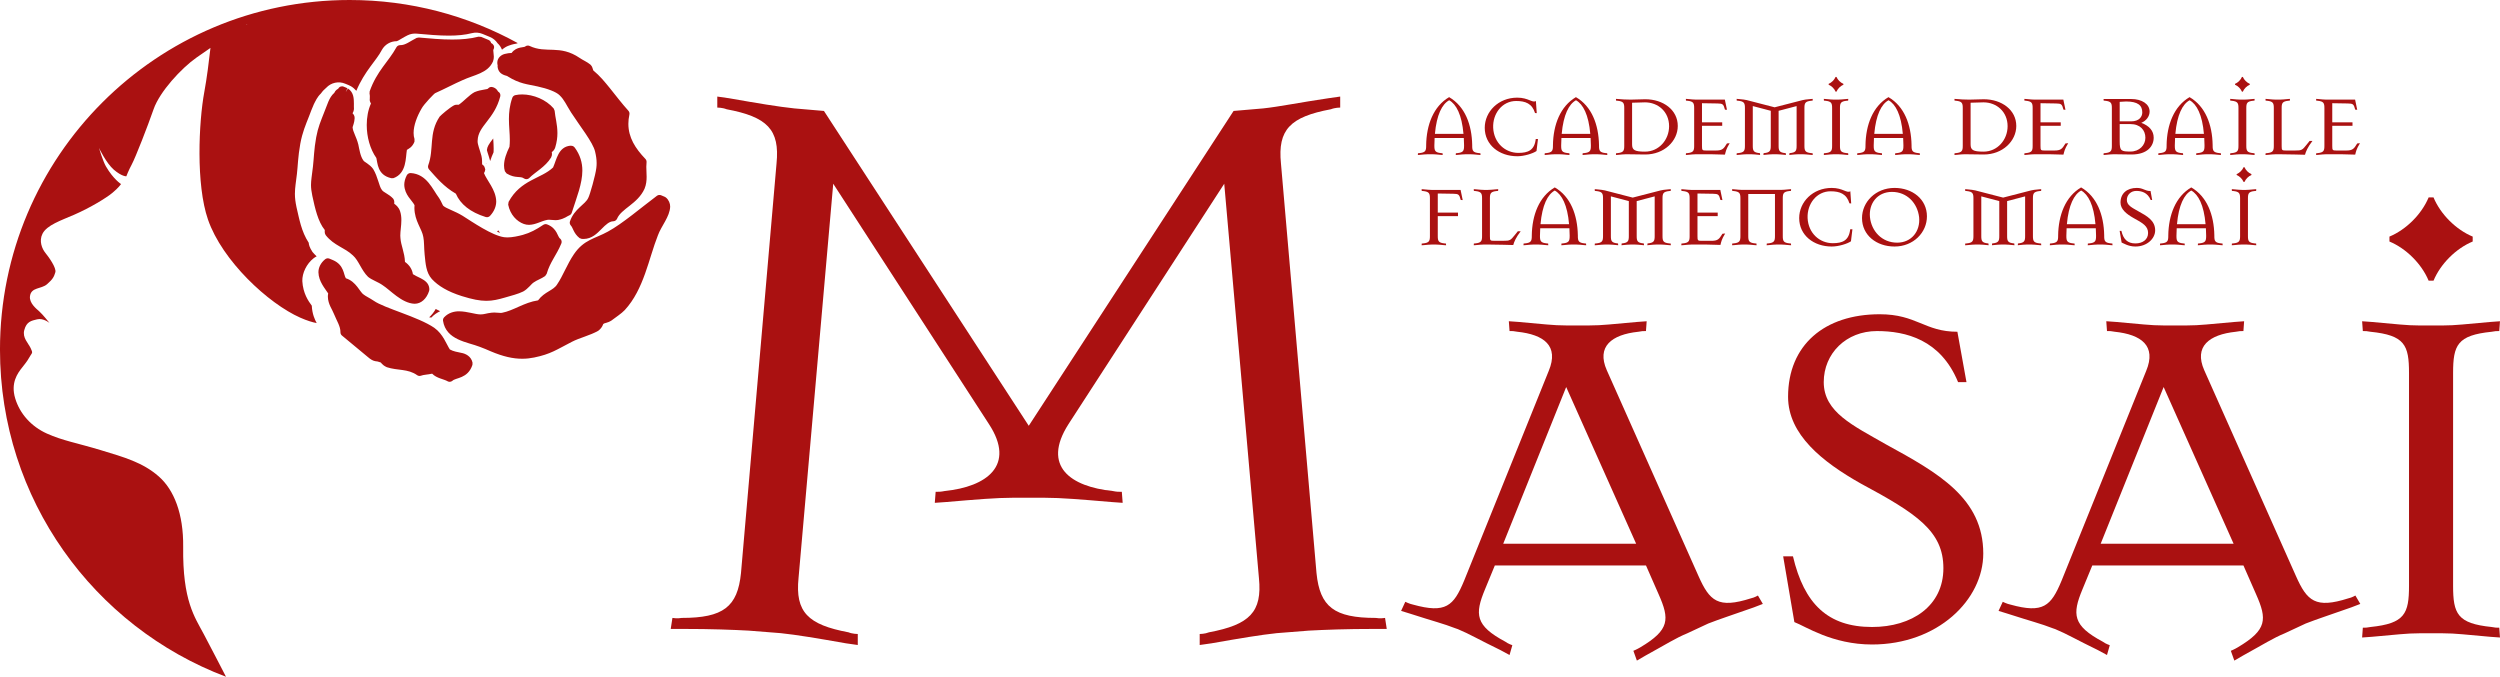
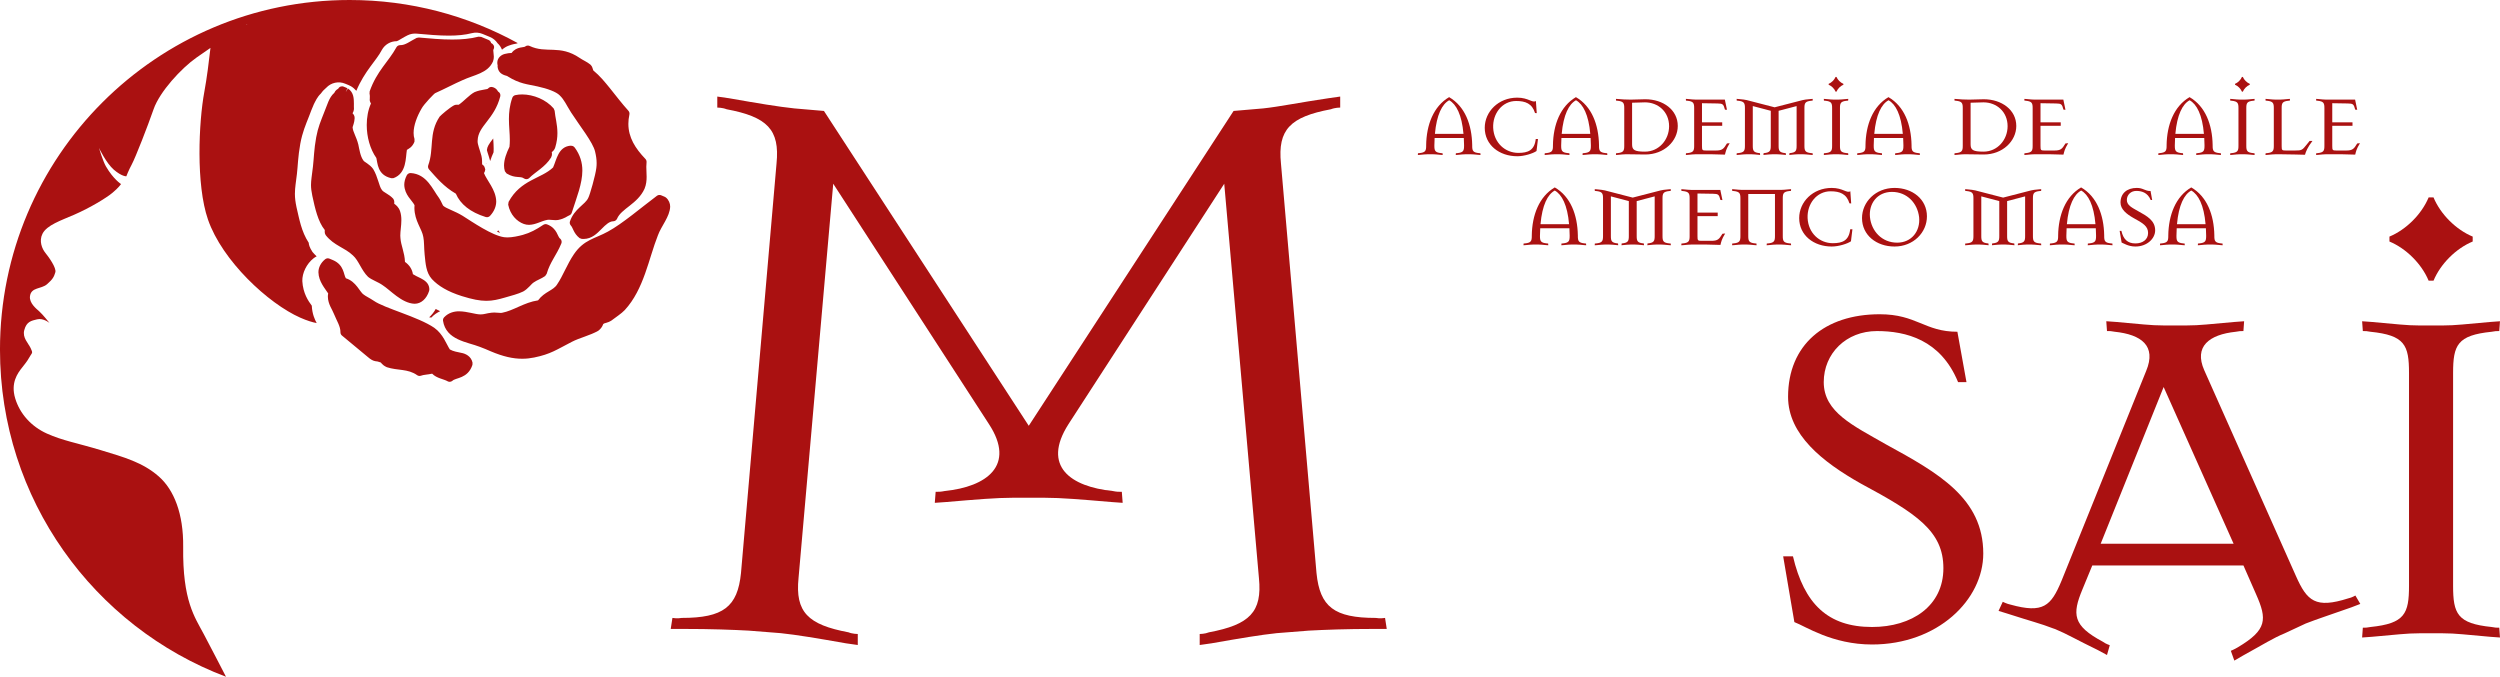
<svg xmlns="http://www.w3.org/2000/svg" version="1.1" id="レイヤー_1" x="0px" y="0px" width="147.685px" height="39.979px" viewBox="0 0 147.685 39.979" enable-background="new 0 0 147.685 39.979" xml:space="preserve">
  <path fill="#AA1111" d="M28.76,9.683l0.004-0.005c-0.036-0.024-0.071-0.042-0.104-0.052C28.694,9.643,28.728,9.662,28.76,9.683z   M25.352,18.747l0.132,0.013c0.005-0.005,0.007-0.011,0.012-0.016c0.148-0.16,0.323-0.271,0.502-0.36  c-0.088-0.043-0.178-0.085-0.261-0.13C25.644,18.435,25.507,18.599,25.352,18.747z M29.365,13.692  c0.064,0.026,0.125,0.049,0.178,0.064c-0.039-0.048-0.077-0.096-0.112-0.149C29.409,13.636,29.388,13.665,29.365,13.692z   M28.764,8.859c0,0.001,0,0.005,0.001,0.014c0.005,0.024,0.018,0.07,0.036,0.131c0.035,0.119,0.1,0.296,0.155,0.509  c0.057-0.18,0.125-0.351,0.201-0.517c0.004-0.067,0.006-0.136,0.006-0.207c0.001-0.182-0.013-0.384-0.027-0.61  C28.862,8.532,28.785,8.664,28.764,8.859z M20.655,0C9.247,0-0.001,9.248-0.001,20.656c0,8.835,5.549,16.371,13.351,19.322  c-0.375-0.72-0.796-1.545-1.309-2.513c-0.541-1.021-1.258-1.966-1.22-5.153c0.023-1.974-0.549-3.378-1.433-4.159  c-0.952-0.84-2.064-1.145-3.433-1.561c-1.37-0.415-2.264-0.563-3.187-0.981c-0.924-0.417-1.597-1.172-1.87-2.077  c-0.273-0.905,0.126-1.469,0.42-1.836s0.348-0.465,0.494-0.716c0.086-0.146,0.137-0.126,0-0.415  c-0.142-0.301-0.498-0.616-0.379-1.064c0.137-0.517,0.422-0.554,0.76-0.639c0.365-0.091,0.73,0.214,0.73,0.214  s-0.386-0.492-0.603-0.684c-0.163-0.146-0.602-0.486-0.549-0.897c0.069-0.54,0.662-0.411,1.004-0.704  c0.361-0.31,0.417-0.458,0.494-0.709c0.076-0.25-0.385-0.898-0.585-1.141c-0.2-0.244-0.391-0.704-0.175-1.133  c0.258-0.514,1.097-0.787,1.874-1.126c0.966-0.421,1.889-0.989,2.254-1.289c0.365-0.3,0.514-0.521,0.514-0.521  s-0.452-0.284-0.892-1.042C6.086,9.537,5.846,8.738,5.846,8.738s0.431,0.901,0.874,1.283c0.478,0.412,0.743,0.394,0.743,0.394  s0.12-0.328,0.33-0.72C8.004,9.301,8.715,7.482,9.074,6.45c0.359-1.032,1.631-2.413,2.534-3.048c0.285-0.201,0.559-0.39,0.825-0.572  c-0.086,0.773-0.214,1.795-0.363,2.599c-0.331,1.79-0.502,5.463,0.216,7.541c0.842,2.438,3.568,4.963,5.449,5.795  c0.412,0.182,0.724,0.274,0.973,0.321c-0.111-0.205-0.265-0.528-0.29-1.029c-0.207-0.277-0.516-0.725-0.559-1.448  c-0.015-0.481,0.258-1.034,0.664-1.35c0.056-0.047,0.119-0.081,0.182-0.114c-0.081-0.079-0.163-0.164-0.246-0.261  c-0.184-0.282-0.216-0.437-0.221-0.542c-0.443-0.676-0.559-1.417-0.723-2.104c-0.059-0.281-0.095-0.532-0.094-0.79  c0.003-0.392,0.06-0.652,0.119-1.174c0.057-0.474,0.057-0.99,0.2-1.787c0.127-0.681,0.308-1.087,0.528-1.649  c0.073-0.187,0.157-0.428,0.275-0.687c0.099-0.186,0.184-0.405,0.415-0.629c0.103-0.147,0.229-0.27,0.315-0.338  c0.28-0.301,0.729-0.408,1.127-0.236c0.054,0.024,0.123,0.051,0.203,0.084l0.13,0.064c0.128,0.075,0.229,0.17,0.316,0.27  c0.502-1.192,1.181-1.778,1.51-2.418c0.177-0.318,0.511-0.514,0.875-0.514l0.005-0.001V2.434c0.012-0.003,0.044-0.016,0.096-0.043  c0.105-0.053,0.277-0.175,0.547-0.308c0.162-0.079,0.345-0.112,0.525-0.096c0.673,0.061,1.319,0.118,1.905,0.118  c0.507,0,0.967-0.043,1.362-0.146c0.212-0.054,0.435-0.038,0.635,0.046c0.146,0.061,0.288,0.12,0.425,0.176  c0.188,0.075,0.351,0.208,0.462,0.376c0.118,0.104,0.199,0.235,0.256,0.374c0.004,0,0.008-0.002,0.012-0.002  c0.126-0.107,0.26-0.188,0.381-0.229c0.241-0.093,0.402-0.112,0.469-0.125c0.023-0.012,0.049-0.018,0.073-0.028  C27.642,0.925,24.257,0,20.655,0z M14.535,1.439c0.007-0.004,0.024-0.016,0.024-0.016l0.059,0.005L14.535,1.439z" />
  <path fill="#AA1111" d="M29.394,3.942c0.061,0.533,0.589,0.512,0.592,0.567c0.715,0.448,1.154,0.46,1.765,0.596  c0.586,0.127,1.108,0.321,1.305,0.521c0.288,0.275,0.386,0.555,0.681,1.018c0.505,0.783,1.3,1.774,1.418,2.314  c0.054,0.223,0.091,0.445,0.091,0.68c0,0.093-0.005,0.188-0.018,0.285c-0.047,0.413-0.378,1.587-0.475,1.762  c-0.171,0.398-0.831,0.641-1.084,1.396c-0.026,0.081-0.007,0.17,0.048,0.235c0.133,0.128,0.162,0.469,0.521,0.749l0.123,0.046  c0.037,0.003,0.074,0.005,0.115,0.005c0.494-0.005,0.801-0.334,1.054-0.585c0.261-0.267,0.474-0.458,0.703-0.46  c0.093-0.004,0.175-0.06,0.216-0.143c0.251-0.611,1.21-0.87,1.626-1.776c0.103-0.248,0.124-0.486,0.124-0.707  c0-0.205-0.018-0.398-0.018-0.596c0.001-0.086,0.004-0.173,0.014-0.265c0.007-0.073-0.018-0.145-0.069-0.197  c-0.598-0.625-1.005-1.266-1.005-2.072c0-0.173,0.019-0.356,0.061-0.551c0.017-0.079-0.005-0.162-0.059-0.221  c-0.375-0.413-0.762-0.922-1.1-1.342c-0.311-0.379-0.568-0.703-0.976-1.043c-0.008-0.022-0.019-0.057-0.029-0.093  c-0.034-0.073-0.018-0.124-0.139-0.248c-0.196-0.164-0.455-0.268-0.632-0.393c-1.186-0.807-1.977-0.24-2.962-0.711  c-0.077-0.035-0.166-0.027-0.237,0.019c-0.052,0.097-0.53-0.014-0.824,0.396c-0.119,0.005-0.258,0.017-0.395,0.056  c-0.185,0.04-0.454,0.211-0.451,0.522c0,0.053,0.007,0.105,0.021,0.158C29.395,3.892,29.394,3.918,29.394,3.942z M22.233,9.333  c0.077,0.289,0.051,1.01,0.884,1.194l0.127-0.003c0.787-0.287,0.71-1.212,0.793-1.67c0.081-0.059,0.313-0.141,0.447-0.48  l0.002-0.161c-0.037-0.108-0.053-0.229-0.053-0.36C24.431,7.408,24.643,6.858,24.9,6.42c0.127-0.253,0.789-0.938,0.817-0.922  c0.534-0.238,1.155-0.566,1.591-0.755c0.712-0.331,1.502-0.407,1.816-1.114c0.038-0.104,0.048-0.198,0.048-0.28  c-0.002-0.169-0.035-0.295-0.032-0.364c0-0.041,0.005-0.05,0.012-0.062c0.067-0.108,0.043-0.248-0.057-0.328  c-0.034-0.026-0.063-0.044-0.086-0.057C28.993,2.46,28.939,2.392,28.86,2.36c-0.145-0.059-0.29-0.12-0.436-0.181l-0.159-0.012  c-0.48,0.124-1.002,0.17-1.549,0.169c-0.634,0.001-1.301-0.06-1.974-0.12L24.611,2.24c-0.399,0.202-0.667,0.437-0.971,0.427  l-0.005,0.001c-0.09,0-0.174,0.048-0.218,0.128c-0.463,0.848-1.153,1.39-1.579,2.6L21.83,5.531c0.014,0.061,0.018,0.116,0.018,0.166  s-0.004,0.1-0.004,0.159c-0.016,0.058,0.011,0.164,0.07,0.258c-0.174,0.392-0.249,0.831-0.249,1.269  C21.665,8.096,21.864,8.811,22.233,9.333z M28.846,5.215c-0.025,0.086-0.405,0.055-0.813,0.228c-0.322,0.172-0.61,0.522-0.935,0.746  c-0.024,0-0.059-0.002-0.098-0.002c-0.044,0.001-0.093-0.004-0.182,0.037c-0.277,0.15-0.734,0.545-0.846,0.665  c-0.664,0.993-0.318,1.904-0.675,2.876c-0.028,0.085-0.009,0.18,0.051,0.247c0.433,0.482,0.864,1.014,1.581,1.43  c0.266,0.62,0.851,1.095,1.762,1.378c0.024,0.007,0.049,0.011,0.074,0.011c0.069,0,0.137-0.029,0.186-0.082  c0.25-0.27,0.364-0.569,0.363-0.855c-0.021-0.697-0.556-1.228-0.724-1.669c0.025-0.033,0.06-0.093,0.076-0.223  c-0.065-0.271-0.13-0.216-0.169-0.283c-0.006-0.006-0.012-0.011-0.018-0.017c-0.006-0.105,0.013-0.283-0.038-0.493  c-0.1-0.376-0.232-0.672-0.227-0.867c0-0.01,0.001-0.022,0.002-0.04c0.024-0.874,0.985-1.24,1.338-2.613  c0.026-0.113-0.028-0.228-0.128-0.28c-0.008-0.013-0.027-0.047-0.068-0.1c-0.054-0.072-0.16-0.145-0.277-0.167  C28.996,5.123,28.906,5.15,28.846,5.215z M33.777,12.564c0.301-0.939,0.621-1.713,0.625-2.483c0.003-0.467-0.13-0.93-0.452-1.367  c-0.039-0.051-0.096-0.088-0.159-0.099c-0.041-0.007-0.078-0.008-0.105-0.008c-0.711,0.077-0.802,0.818-1.013,1.285  c-0.712,0.678-1.916,0.717-2.628,2.034l-0.024,0.166c0.119,0.595,0.51,0.988,0.92,1.137c0.104,0.038,0.209,0.054,0.311,0.054  c0.418-0.012,0.705-0.224,1.082-0.295c0.025-0.005,0.055-0.008,0.092-0.008c0.104-0.001,0.245,0.026,0.4,0.027  c0.046,0,0.093-0.002,0.143-0.012c0.409-0.083,0.515-0.217,0.669-0.277C33.705,12.69,33.756,12.635,33.777,12.564z M19.183,13.679  c0.007,0.05-0.013,0.1,0.065,0.221c0.493,0.619,1.107,0.716,1.603,1.191c0.341,0.303,0.495,0.875,0.891,1.263  c0.216,0.182,0.597,0.304,0.86,0.492c0.455,0.292,1.13,1.066,1.878,1.098c0.006,0,0.012,0,0.018,0c0.372,0,0.703-0.286,0.854-0.762  l0.012-0.102h0.001c-0.014-0.372-0.307-0.533-0.514-0.644c-0.179-0.088-0.358-0.17-0.459-0.24c-0.043-0.288-0.211-0.544-0.468-0.724  c-0.023-0.562-0.238-0.969-0.268-1.402c-0.007-0.052-0.009-0.1-0.009-0.149c-0.001-0.269,0.063-0.582,0.063-0.918  c0-0.171-0.016-0.351-0.077-0.529c-0.088-0.256-0.252-0.369-0.345-0.439c0.001-0.022,0.003-0.049,0.004-0.077  c-0.007-0.046,0.015-0.097-0.063-0.22c-0.265-0.289-0.585-0.37-0.674-0.526c-0.168-0.216-0.226-0.756-0.509-1.226  c-0.203-0.289-0.551-0.431-0.575-0.502c-0.184-0.24-0.243-0.667-0.304-0.949c-0.114-0.457-0.32-0.744-0.336-1.005h-0.001  c0-0.001,0-0.007-0.001-0.016c0.01-0.061,0.11-0.267,0.12-0.528c0-0.008,0-0.019-0.001-0.034c0.001-0.11-0.062-0.203-0.122-0.261  c0.033-0.05,0.07-0.127,0.083-0.252V6.434c-0.003-0.053-0.004-0.091-0.004-0.132c0-0.054,0.001-0.116,0.001-0.185  c-0.005-0.265,0.007-0.656-0.353-0.89l-0.127,0.214L20.52,5.21c-0.074-0.032-0.147-0.059-0.212-0.089  c-0.123-0.054-0.265-0.003-0.325,0.116c-0.013,0.008-0.046,0.027-0.099,0.066c-0.051,0.04-0.104,0.106-0.137,0.184  c-0.318,0.273-0.417,0.732-0.579,1.105c-0.231,0.593-0.374,0.907-0.489,1.517c-0.132,0.729-0.131,1.203-0.192,1.733  c-0.064,0.543-0.113,0.801-0.115,1.087c0,0.192,0.026,0.381,0.079,0.642c0.159,0.739,0.335,1.526,0.735,2.016  C19.185,13.612,19.184,13.645,19.183,13.679z M27.254,20.846c-0.24-0.053-0.467-0.083-0.68-0.203  c-0.208-0.316-0.392-0.903-0.922-1.28c-0.953-0.651-2.933-1.149-3.573-1.596c-0.254-0.17-0.475-0.268-0.6-0.369  c-0.214-0.128-0.436-0.772-1.047-0.959c-0.14-0.21-0.097-0.784-0.757-1.071c-0.069-0.031-0.146-0.061-0.216-0.09  c-0.087-0.035-0.184-0.02-0.256,0.041c-0.266,0.216-0.396,0.503-0.392,0.771c0.013,0.531,0.383,0.948,0.576,1.244  c-0.013,0.065-0.019,0.129-0.019,0.19c0.008,0.45,0.271,0.774,0.354,1.008c0.172,0.421,0.395,0.752,0.389,1.09v0.009  c0,0.073,0.031,0.142,0.087,0.189c0.479,0.411,1.064,0.868,1.529,1.268c0.173,0.154,0.319,0.229,0.449,0.249  c0.121,0.02,0.14,0.009,0.275,0.063c0.091,0.007,0.074,0.146,0.405,0.294c0.644,0.209,1.237,0.079,1.787,0.47  c0.065,0.046,0.149,0.057,0.225,0.03c0.161-0.062,0.397-0.061,0.66-0.12c0.273,0.282,0.688,0.314,0.925,0.455  c0.035,0.018,0.073,0.026,0.11,0.026c0.055,0,0.109-0.018,0.154-0.053c0.188-0.203,0.923-0.119,1.192-0.949l0.004-0.134  C27.832,21.043,27.494,20.886,27.254,20.846z M29.775,9.776c0,0.116,0.016,0.231,0.051,0.341l0.103,0.132  c0.547,0.324,0.789,0.118,1.041,0.301c0.039,0.022,0.082,0.034,0.125,0.034c0.064,0,0.128-0.025,0.176-0.073  c0.334-0.341,0.949-0.652,1.283-1.205c0.041-0.076,0.056-0.151,0.054-0.211c0-0.043-0.006-0.081-0.013-0.112  c0.008-0.005,0.016-0.01,0.025-0.017c0.067-0.046,0.148-0.143,0.181-0.261c0.094-0.312,0.129-0.59,0.128-0.845  c-0.001-0.521-0.132-0.925-0.164-1.317l-0.06-0.14c-0.452-0.523-1.189-0.821-1.859-0.825c-0.138,0-0.272,0.013-0.403,0.042  C30.359,5.638,30.29,5.7,30.262,5.782c-0.158,0.454-0.198,0.868-0.198,1.248c0,0.442,0.053,0.842,0.053,1.242  c0,0.132-0.006,0.264-0.02,0.399C29.914,9.051,29.777,9.417,29.775,9.776z M39.341,11.67l-0.067-0.042  c-0.074-0.031-0.147-0.061-0.219-0.092c-0.081-0.034-0.175-0.023-0.247,0.03c-0.935,0.7-2.033,1.646-2.893,2.113  c-0.772,0.43-1.412,0.461-2.012,1.339c-0.409,0.603-0.648,1.279-0.985,1.772c-0.221,0.378-0.74,0.424-1.133,0.953  c-0.835,0.125-1.434,0.604-2.137,0.737c-0.019,0.003-0.046,0.004-0.077,0.005c-0.085,0-0.213-0.021-0.378-0.023  c-0.054,0-0.108,0.003-0.165,0.011c-0.298,0.035-0.441,0.103-0.631,0.1c-0.015,0-0.019,0-0.019,0c-0.296,0-0.768-0.177-1.254-0.183  c-0.299-0.002-0.632,0.084-0.886,0.353c-0.051,0.054-0.077,0.127-0.068,0.201c0.174,1.154,1.451,1.259,2.174,1.545  c0.238,0.085,0.391,0.156,0.645,0.264c0.741,0.315,1.328,0.44,1.854,0.439h0.017c0.245,0,0.473-0.028,0.695-0.073  c0.982-0.201,1.316-0.459,2.228-0.927c0.459-0.238,1.067-0.373,1.556-0.65c0.279-0.209,0.288-0.44,0.311-0.407  c0.064-0.065,0.229-0.046,0.469-0.199c0.25-0.192,0.59-0.409,0.788-0.619c1.138-1.235,1.412-3.039,1.959-4.417  c0.203-0.558,0.699-1.096,0.724-1.688C39.594,12.023,39.509,11.812,39.341,11.67z M25.008,14.004  c0.054,0.265,0.037,0.626,0.077,1.034c0.057,0.549,0.083,1.06,0.427,1.446c0.375,0.405,0.935,0.744,1.771,1.008  c0.622,0.194,1.056,0.279,1.45,0.279c0.379,0,0.705-0.08,1.092-0.192c0.366-0.106,0.795-0.216,1.082-0.359  c0.298-0.164,0.479-0.451,0.626-0.539c0.189-0.135,0.45-0.216,0.671-0.374l0.09-0.131c0.204-0.708,0.572-1.082,0.867-1.794  c0.04-0.096,0.014-0.207-0.062-0.278c-0.17-0.095-0.162-0.617-0.786-0.851c-0.073-0.024-0.155-0.013-0.22,0.03  c-0.415,0.278-0.764,0.469-1.208,0.593c-0.254,0.069-0.623,0.151-0.914,0.15c-0.07,0-0.136-0.004-0.193-0.013  c-0.717-0.104-1.853-0.888-2.447-1.263c-0.467-0.286-0.976-0.436-1.131-0.582c-0.052-0.027-0.109-0.232-0.259-0.464  c-0.397-0.528-0.723-1.418-1.678-1.481c-0.098-0.004-0.189,0.049-0.234,0.135c-0.101,0.196-0.148,0.386-0.148,0.564  c0.021,0.596,0.458,0.907,0.607,1.197c-0.005,0.059-0.008,0.115-0.008,0.169C24.492,13.07,24.929,13.512,25.008,14.004z" />
  <path fill="#AA1111" d="M74.621,6.404c0.95-0.1,2.15-0.35,3.85-0.6l0.7-0.1v0.65c0,0-0.3,0-0.55,0.1c-2.4,0.45-3.15,1.2-2.95,3.2  l2.1,24.199c0.2,2,1.05,2.65,3.5,2.65c0.25,0.05,0.55,0,0.55,0l0.1,0.65h-0.7c-1.75,0-2.95,0.05-3.9,0.1l-1.9,0.15  c-0.95,0.1-2.15,0.3-3.85,0.6l-0.7,0.1v-0.65c0,0,0.3,0,0.55-0.1c2.4-0.45,3.15-1.2,2.95-3.2l-2.05-23.299l-9.2,14.2  c-1.6,2.5,0.15,3.7,2.6,3.95c0.25,0.05,0.35,0.05,0.55,0.05l0.05,0.65l-0.7-0.05c-1.75-0.15-2.95-0.25-3.899-0.25h-1.9  c-0.95,0-2.149,0.1-3.899,0.25l-0.7,0.05l0.05-0.65c0.2,0,0.3,0,0.55-0.05c2.45-0.25,4.2-1.5,2.6-3.95l-9.2-14.2l-2.05,23.299  c-0.2,2,0.55,2.75,2.95,3.2c0.25,0.1,0.55,0.1,0.55,0.1v0.65l-0.7-0.1c-1.7-0.3-2.899-0.5-3.85-0.6l-1.9-0.15  c-0.95-0.05-2.15-0.1-3.9-0.1h-0.7l0.101-0.65c0,0,0.3,0.05,0.55,0c2.45,0,3.3-0.65,3.5-2.65l2.1-24.199c0.2-2-0.55-2.75-2.95-3.2  c-0.25-0.1-0.55-0.1-0.55-0.1v-0.65l0.7,0.1c1.7,0.3,2.9,0.5,3.85,0.6l1.75,0.15l12.1,18.599l12.1-18.599L74.621,6.404z" />
-   <path fill="#AA1111" d="M96.696,19.02l0.579-0.042l-0.041,0.579c-0.166,0-0.248,0-0.455,0.042c-1.57,0.165-2.479,0.868-1.859,2.273  l5.414,12.151c0.661,1.488,1.157,1.942,3.1,1.323c0.207-0.042,0.414-0.166,0.414-0.166l0.29,0.496l-0.538,0.207  c-1.405,0.496-1.942,0.662-2.687,0.951l-1.24,0.579c-0.703,0.29-1.199,0.62-2.48,1.323l-0.496,0.289l-0.207-0.579  c0,0,0.207-0.083,0.413-0.207c1.736-1.033,1.736-1.653,1.075-3.141l-0.744-1.695h-8.928l-0.579,1.405  c-0.62,1.488-0.579,2.149,1.199,3.1c0.165,0.124,0.413,0.207,0.413,0.207l-0.165,0.579l-0.537-0.29  c-1.281-0.62-1.819-0.95-2.521-1.24l-0.124-0.042c-0.744-0.289-1.281-0.413-2.687-0.868l-0.537-0.166l0.248-0.537  c0,0,0.248,0.124,0.454,0.165c1.943,0.538,2.397,0.083,3.018-1.405l5.001-12.399c0.62-1.488-0.289-2.149-1.86-2.314  c-0.207-0.042-0.29-0.042-0.455-0.042l-0.042-0.579l0.579,0.042c1.447,0.124,2.025,0.207,2.811,0.207h1.364  C94.671,19.226,95.25,19.144,96.696,19.02z M92.521,22.863l-3.72,9.258h7.853L92.521,22.863z" />
  <path fill="#AA1111" d="M110.588,38.073c-2.356,0-3.926-1.075-4.587-1.323l-0.662-3.885h0.579c0.661,2.811,2.066,4.174,4.67,4.174  c2.356,0,4.216-1.24,4.216-3.472c0-2.19-1.571-3.224-4.877-5.001c-2.273-1.281-4.298-2.893-4.298-5.125  c0-3.059,2.149-4.877,5.414-4.877c2.19,0,2.646,1.034,4.588,1.034l0.537,2.976h-0.496c-1.033-2.521-3.1-3.017-4.794-3.017  c-1.819,0-3.142,1.323-3.142,3.017c0,1.777,1.736,2.563,3.679,3.678c3.1,1.695,5.745,3.183,5.745,6.448  C117.16,35.428,114.474,38.073,110.588,38.073z" />
  <path fill="#AA1111" d="M131.99,19.02l0.579-0.042l-0.041,0.579c-0.166,0-0.248,0-0.455,0.042c-1.57,0.165-2.479,0.868-1.859,2.273  l5.414,12.151c0.661,1.488,1.157,1.942,3.1,1.323c0.207-0.042,0.414-0.166,0.414-0.166l0.29,0.496l-0.538,0.207  c-1.405,0.496-1.942,0.662-2.687,0.951l-1.24,0.579c-0.703,0.29-1.199,0.62-2.48,1.323l-0.496,0.289l-0.207-0.579  c0,0,0.207-0.083,0.413-0.207c1.736-1.033,1.736-1.653,1.075-3.141l-0.744-1.695H123.6l-0.579,1.405  c-0.62,1.488-0.579,2.149,1.199,3.1c0.165,0.124,0.413,0.207,0.413,0.207l-0.165,0.579l-0.537-0.29  c-1.281-0.62-1.819-0.95-2.521-1.24l-0.124-0.042c-0.744-0.289-1.281-0.413-2.687-0.868l-0.537-0.166l0.248-0.537  c0,0,0.248,0.124,0.454,0.165c1.943,0.538,2.397,0.083,3.018-1.405l5.001-12.399c0.62-1.488-0.289-2.149-1.86-2.314  c-0.207-0.042-0.29-0.042-0.455-0.042l-0.042-0.579l0.579,0.042c1.447,0.124,2.025,0.207,2.811,0.207h1.364  C129.965,19.226,130.543,19.144,131.99,19.02z M127.815,22.863l-3.72,9.258h7.853L127.815,22.863z" />
  <path fill="#AA1111" d="M147.105,37.618c-1.446-0.124-2.025-0.207-2.811-0.207h-1.364c-0.785,0-1.364,0.083-2.811,0.207  l-0.579,0.042l0.042-0.579c0.166,0,0.248,0,0.455-0.042c2.025-0.207,2.273-0.785,2.273-2.438V22.037  c0-1.653-0.248-2.232-2.273-2.438c-0.207-0.042-0.289-0.042-0.455-0.042l-0.042-0.579l0.579,0.042  c1.447,0.124,2.025,0.207,2.811,0.207h1.364c0.785,0,1.364-0.083,2.811-0.207l0.579-0.042l-0.042,0.579  c-0.166,0-0.248,0-0.455,0.042c-2.025,0.207-2.273,0.785-2.273,2.438v12.564c0,1.653,0.248,2.232,2.273,2.438  c0.207,0.042,0.289,0.042,0.455,0.042l0.042,0.579L147.105,37.618z M143.758,16.581h-0.289c-0.414-0.992-1.323-1.901-2.315-2.314  v-0.29c0.992-0.414,1.901-1.323,2.315-2.314h0.289c0.413,0.992,1.322,1.901,2.314,2.314v0.29  C145.08,14.68,144.171,15.589,143.758,16.581z" />
  <g>
    <path fill="#AA1111" d="M87.362,9.149c-0.256-0.022-0.359-0.037-0.499-0.037h-0.264c-0.139,0-0.242,0.015-0.499,0.037l-0.103,0.007   l0.007-0.103c0.029,0,0.044,0,0.081-0.007c0.359-0.037,0.403-0.139,0.403-0.433V8.569c0-0.146-0.007-0.286-0.015-0.418h-1.724   c-0.007,0.14-0.015,0.279-0.015,0.433v0.029c0,0.294,0.044,0.396,0.403,0.433c0.037,0.007,0.051,0.007,0.081,0.007l0.008,0.103   l-0.103-0.007c-0.256-0.022-0.359-0.037-0.499-0.037h-0.264c-0.139,0-0.242,0.015-0.499,0.037l-0.103,0.007l0.007-0.103   c0.029,0,0.044,0,0.081-0.007c0.359-0.037,0.403-0.139,0.403-0.433V8.584c0.015-1.21,0.433-2.303,1.356-2.846   c0.939,0.543,1.343,1.628,1.364,2.831v0.044c0,0.294,0.044,0.396,0.403,0.433c0.037,0.007,0.052,0.007,0.081,0.007l0.007,0.103   L87.362,9.149z M85.609,5.922c-0.418,0.228-0.74,0.851-0.843,1.987h1.687C86.357,6.78,86.027,6.156,85.609,5.922z" />
    <path fill="#AA1111" d="M90.768,8.922c-0.212,0.146-0.726,0.308-1.137,0.308c-1.063,0-1.921-0.667-1.921-1.68   c0-0.953,0.807-1.782,1.921-1.782c0.667,0,0.888,0.33,1.1,0.198l0.051,0.719L90.68,6.677c-0.169-0.557-0.564-0.711-1.115-0.711   c-0.822,0-1.394,0.741-1.357,1.584c0.044,0.895,0.711,1.482,1.489,1.482c0.572,0,0.953-0.154,1.026-0.822h0.132L90.768,8.922z" />
    <path fill="#AA1111" d="M94.853,9.149c-0.257-0.022-0.359-0.037-0.499-0.037H94.09c-0.14,0-0.242,0.015-0.499,0.037l-0.103,0.007   l0.007-0.103c0.029,0,0.044,0,0.081-0.007c0.359-0.037,0.403-0.139,0.403-0.433V8.569c0-0.146-0.007-0.286-0.015-0.418h-1.724   c-0.007,0.14-0.015,0.279-0.015,0.433v0.029c0,0.294,0.044,0.396,0.403,0.433c0.037,0.007,0.052,0.007,0.081,0.007l0.007,0.103   l-0.103-0.007c-0.256-0.022-0.359-0.037-0.499-0.037h-0.264c-0.139,0-0.242,0.015-0.499,0.037l-0.103,0.007l0.007-0.103   c0.029,0,0.044,0,0.081-0.007c0.359-0.037,0.403-0.139,0.403-0.433V8.584c0.015-1.21,0.433-2.303,1.357-2.846   c0.938,0.543,1.342,1.628,1.364,2.831v0.044c0,0.294,0.044,0.396,0.403,0.433c0.037,0.007,0.051,0.007,0.081,0.007l0.007,0.103   L94.853,9.149z M93.1,5.922c-0.418,0.228-0.741,0.851-0.844,1.987h1.688C93.848,6.78,93.518,6.156,93.1,5.922z" />
    <path fill="#AA1111" d="M97.191,9.127l-1.129-0.015c-0.14,0-0.242,0.015-0.499,0.037L95.46,9.156l0.007-0.103   c0.029,0,0.044,0,0.081-0.007c0.359-0.037,0.403-0.139,0.403-0.433V6.384c0-0.293-0.044-0.396-0.403-0.433   c-0.037-0.007-0.051-0.007-0.081-0.007L95.46,5.841l0.103,0.007c0.257,0.022,0.477,0.037,0.771,0.037c0,0,0.63-0.022,0.858-0.022   c1.063,0,1.921,0.631,1.921,1.577C99.113,8.335,98.306,9.127,97.191,9.127z M97.177,6.046c-0.118,0-0.646,0.015-0.763,0.022v2.457   c0,0.33,0.132,0.433,0.763,0.433c0.829,0,1.423-0.704,1.423-1.503C98.6,6.604,97.954,6.046,97.177,6.046z" />
    <path fill="#AA1111" d="M101.9,9.134c0,0-0.513-0.015-0.836-0.022h-0.873c-0.139,0-0.242,0.015-0.499,0.037L99.59,9.156   l0.007-0.103c0.029,0,0.044,0,0.081-0.007c0.359-0.037,0.403-0.139,0.403-0.433V6.384c0-0.293-0.044-0.396-0.403-0.433   c-0.037-0.007-0.051-0.007-0.081-0.007L99.59,5.841l0.103,0.007c0.257,0.022,0.359,0.037,0.499,0.037h1.702l0.125,0.601   L101.9,6.479c-0.088-0.338-0.132-0.359-0.44-0.367l-0.917-0.015v1.13h1.195v0.205h-1.195v1.181c0,0.264,0.015,0.279,0.249,0.279   h0.565c0.381,0,0.462-0.088,0.66-0.418l0.162-0.015C101.958,8.826,101.952,8.937,101.9,9.134z" />
    <path fill="#AA1111" d="M106.985,9.149c-0.257-0.022-0.359-0.037-0.499-0.037h-0.242c-0.139,0-0.242,0.015-0.499,0.037   l-0.044,0.007l0.007-0.103l0.022-0.007c0.359-0.037,0.403-0.139,0.403-0.433V6.267l-1.063,0.279v2.068   c0,0.294,0.044,0.396,0.403,0.433c0.015,0.007,0.022,0.007,0.022,0.007l0.007,0.103l-0.044-0.007   c-0.256-0.022-0.359-0.037-0.499-0.037h-0.242c-0.139,0-0.242,0.015-0.499,0.037l-0.044,0.007l0.008-0.103l0.021-0.007   c0.359-0.037,0.404-0.139,0.404-0.433V6.545l-1.063-0.279v2.347c0,0.294,0.044,0.396,0.403,0.433   c0.015,0.007,0.022,0.007,0.022,0.007l0.007,0.103l-0.044-0.007c-0.257-0.022-0.359-0.037-0.499-0.037h-0.242   c-0.14,0-0.242,0.015-0.499,0.037l-0.103,0.007l0.007-0.103c0.029,0,0.044,0,0.081-0.007c0.359-0.037,0.403-0.139,0.403-0.433   V6.384c0-0.293-0.044-0.396-0.403-0.433c-0.037-0.007-0.051-0.007-0.081-0.007l-0.007-0.103l0.103,0.007   c0.257,0.022,0.411,0.044,0.499,0.066l1.643,0.425l1.65-0.425c0.073-0.022,0.242-0.044,0.499-0.066l0.103-0.007l-0.007,0.103   c-0.029,0-0.044,0-0.081,0.007c-0.359,0.037-0.403,0.14-0.403,0.433v2.229c0,0.294,0.044,0.396,0.403,0.433   c0.036,0.007,0.051,0.007,0.081,0.007l0.007,0.103L106.985,9.149z M103.97,9.046v0.007V9.046z M104.183,9.054V9.046V9.054z    M105.496,9.046v0.007V9.046z M105.708,9.054V9.046V9.054z" />
    <path fill="#AA1111" d="M109.082,9.149c-0.257-0.022-0.359-0.037-0.499-0.037h-0.242c-0.139,0-0.242,0.015-0.499,0.037   l-0.103,0.007l0.007-0.103c0.029,0,0.044,0,0.081-0.007c0.359-0.037,0.403-0.139,0.403-0.433V6.384   c0-0.293-0.044-0.396-0.403-0.433c-0.037-0.007-0.052-0.007-0.081-0.007l-0.007-0.103l0.103,0.007   c0.256,0.022,0.359,0.037,0.499,0.037h0.242c0.14,0,0.242-0.015,0.499-0.037l0.103-0.007l-0.007,0.103   c-0.029,0-0.044,0-0.081,0.007c-0.359,0.037-0.403,0.14-0.403,0.433v2.229c0,0.294,0.044,0.396,0.403,0.433   c0.037,0.007,0.051,0.007,0.081,0.007l0.007,0.103L109.082,9.149z M108.487,5.416h-0.051c-0.073-0.176-0.234-0.338-0.411-0.411   V4.954c0.176-0.073,0.337-0.235,0.411-0.411h0.051c0.074,0.176,0.235,0.337,0.411,0.411v0.051   C108.722,5.078,108.561,5.24,108.487,5.416z" />
    <path fill="#AA1111" d="M113.316,9.149c-0.256-0.022-0.359-0.037-0.499-0.037h-0.264c-0.139,0-0.242,0.015-0.499,0.037   l-0.103,0.007l0.007-0.103c0.029,0,0.044,0,0.081-0.007c0.359-0.037,0.403-0.139,0.403-0.433V8.569   c0-0.146-0.007-0.286-0.015-0.418h-1.724c-0.007,0.14-0.015,0.279-0.015,0.433v0.029c0,0.294,0.044,0.396,0.403,0.433   c0.037,0.007,0.051,0.007,0.081,0.007l0.007,0.103l-0.103-0.007c-0.257-0.022-0.359-0.037-0.499-0.037h-0.264   c-0.14,0-0.242,0.015-0.499,0.037l-0.103,0.007l0.007-0.103c0.029,0,0.044,0,0.081-0.007c0.359-0.037,0.403-0.139,0.403-0.433   V8.584c0.015-1.21,0.433-2.303,1.357-2.846c0.939,0.543,1.342,1.628,1.364,2.831v0.044c0,0.294,0.044,0.396,0.403,0.433   c0.037,0.007,0.051,0.007,0.081,0.007l0.008,0.103L113.316,9.149z M111.563,5.922c-0.418,0.228-0.741,0.851-0.843,1.987h1.687   C112.312,6.78,111.982,6.156,111.563,5.922z" />
    <path fill="#AA1111" d="M117.188,9.127l-1.129-0.015c-0.14,0-0.242,0.015-0.499,0.037l-0.103,0.007l0.007-0.103   c0.029,0,0.044,0,0.081-0.007c0.359-0.037,0.403-0.139,0.403-0.433V6.384c0-0.293-0.044-0.396-0.403-0.433   c-0.037-0.007-0.051-0.007-0.081-0.007l-0.007-0.103l0.103,0.007c0.257,0.022,0.477,0.037,0.771,0.037c0,0,0.63-0.022,0.858-0.022   c1.063,0,1.921,0.631,1.921,1.577C119.11,8.335,118.303,9.127,117.188,9.127z M117.174,6.046c-0.118,0-0.646,0.015-0.763,0.022   v2.457c0,0.33,0.132,0.433,0.763,0.433c0.829,0,1.423-0.704,1.423-1.503C118.597,6.604,117.951,6.046,117.174,6.046z" />
    <path fill="#AA1111" d="M121.897,9.134c0,0-0.513-0.015-0.836-0.022h-0.873c-0.139,0-0.242,0.015-0.499,0.037l-0.103,0.007   l0.007-0.103c0.029,0,0.044,0,0.081-0.007c0.359-0.037,0.403-0.139,0.403-0.433V6.384c0-0.293-0.044-0.396-0.403-0.433   c-0.037-0.007-0.051-0.007-0.081-0.007l-0.007-0.103l0.103,0.007c0.257,0.022,0.359,0.037,0.499,0.037h1.702l0.125,0.601   l-0.117-0.007c-0.088-0.338-0.132-0.359-0.44-0.367l-0.917-0.015v1.13h1.195v0.205h-1.195v1.181c0,0.264,0.015,0.279,0.249,0.279   h0.565c0.381,0,0.462-0.088,0.66-0.418l0.162-0.015C121.956,8.826,121.949,8.937,121.897,9.134z" />
-     <path fill="#AA1111" d="M125.916,9.127l-1.049-0.015c-0.139,0-0.242,0.015-0.499,0.037l-0.103,0.007l0.007-0.103   c0.029,0,0.044,0,0.081-0.007c0.359-0.037,0.403-0.139,0.403-0.433V6.384c0-0.293-0.044-0.396-0.403-0.433   c-0.037-0.007-0.051-0.007-0.081-0.007l-0.007-0.095h1.635c0.624,0,1.086,0.293,1.086,0.741c0,0.279-0.191,0.542-0.492,0.667   c0.462,0.168,0.733,0.469,0.733,0.873C127.229,8.613,126.876,9.127,125.916,9.127z M125.593,5.995   c-0.088,0-0.309,0.015-0.374,0.022v1.152h0.674c0.492,0,0.66-0.286,0.66-0.528C126.554,6.223,126.29,5.995,125.593,5.995z    M125.857,7.33h-0.638v1.02c0,0.572,0.088,0.602,0.645,0.602c0.514,0,0.873-0.374,0.873-0.814   C126.737,7.689,126.429,7.33,125.857,7.33z" />
    <path fill="#AA1111" d="M131.103,9.149c-0.256-0.022-0.359-0.037-0.499-0.037h-0.264c-0.139,0-0.242,0.015-0.499,0.037   l-0.103,0.007l0.007-0.103c0.029,0,0.044,0,0.081-0.007c0.359-0.037,0.403-0.139,0.403-0.433V8.569   c0-0.146-0.007-0.286-0.015-0.418h-1.724c-0.007,0.14-0.015,0.279-0.015,0.433v0.029c0,0.294,0.044,0.396,0.403,0.433   c0.037,0.007,0.051,0.007,0.081,0.007l0.008,0.103l-0.103-0.007c-0.256-0.022-0.359-0.037-0.499-0.037h-0.264   c-0.139,0-0.242,0.015-0.499,0.037l-0.103,0.007l0.007-0.103c0.029,0,0.044,0,0.081-0.007c0.359-0.037,0.403-0.139,0.403-0.433   V8.584c0.015-1.21,0.433-2.303,1.356-2.846c0.939,0.543,1.343,1.628,1.364,2.831v0.044c0,0.294,0.044,0.396,0.404,0.433   c0.037,0.007,0.051,0.007,0.081,0.007l0.007,0.103L131.103,9.149z M129.35,5.922c-0.418,0.228-0.74,0.851-0.843,1.987h1.687   C130.099,6.78,129.769,6.156,129.35,5.922z" />
    <path fill="#AA1111" d="M133.087,9.149c-0.257-0.022-0.359-0.037-0.499-0.037h-0.242c-0.14,0-0.242,0.015-0.499,0.037l-0.103,0.007   l0.007-0.103c0.029,0,0.044,0,0.081-0.007c0.359-0.037,0.403-0.139,0.403-0.433V6.384c0-0.293-0.044-0.396-0.403-0.433   c-0.037-0.007-0.051-0.007-0.081-0.007l-0.007-0.103l0.103,0.007c0.257,0.022,0.359,0.037,0.499,0.037h0.242   c0.14,0,0.242-0.015,0.499-0.037l0.103-0.007l-0.007,0.103c-0.029,0-0.044,0-0.081,0.007c-0.359,0.037-0.404,0.14-0.404,0.433   v2.229c0,0.294,0.044,0.396,0.404,0.433c0.037,0.007,0.051,0.007,0.081,0.007l0.007,0.103L133.087,9.149z M132.493,5.416h-0.051   c-0.074-0.176-0.235-0.338-0.411-0.411V4.954c0.176-0.073,0.337-0.235,0.411-0.411h0.051c0.073,0.176,0.235,0.337,0.411,0.411   v0.051C132.728,5.078,132.566,5.24,132.493,5.416z" />
    <path fill="#AA1111" d="M136.165,9.142c0,0-1.056-0.029-1.481-0.029h-0.25c-0.139,0-0.242,0.015-0.499,0.037l-0.103,0.007   l0.007-0.103c0.029,0,0.044,0,0.081-0.007c0.359-0.037,0.403-0.139,0.403-0.433V6.384c0-0.293-0.044-0.396-0.403-0.433   c-0.037-0.007-0.052-0.007-0.081-0.007l-0.007-0.103l0.103,0.007c0.257,0.022,0.359,0.037,0.499,0.037h0.242   c0.139,0,0.242-0.015,0.499-0.037l0.103-0.007l-0.007,0.103c-0.029,0-0.044,0-0.081,0.007c-0.359,0.037-0.403,0.14-0.403,0.433   v2.229c0,0.264,0.015,0.279,0.25,0.279h0.542c0.389,0,0.426-0.022,0.682-0.345l0.176-0.22h0.168   C136.319,8.702,136.216,8.951,136.165,9.142z" />
    <path fill="#AA1111" d="M139.132,9.134c0,0-0.513-0.015-0.836-0.022h-0.873c-0.139,0-0.242,0.015-0.499,0.037l-0.103,0.007   l0.007-0.103c0.029,0,0.044,0,0.081-0.007c0.359-0.037,0.403-0.139,0.403-0.433V6.384c0-0.293-0.044-0.396-0.403-0.433   c-0.037-0.007-0.052-0.007-0.081-0.007l-0.007-0.103l0.103,0.007c0.257,0.022,0.359,0.037,0.499,0.037h1.702l0.125,0.601   l-0.117-0.007c-0.088-0.338-0.132-0.359-0.44-0.367l-0.917-0.015v1.13h1.195v0.205h-1.195v1.181c0,0.264,0.015,0.279,0.25,0.279   h0.565c0.381,0,0.462-0.088,0.66-0.418l0.162-0.015C139.19,8.826,139.183,8.937,139.132,9.134z" />
-     <path fill="#AA1111" d="M86.292,11.813c-0.088-0.337-0.132-0.359-0.44-0.367l-0.917-0.015v1.129h1.195v0.206h-1.195v1.181   c0,0.293,0.044,0.396,0.403,0.433c0.037,0.007,0.051,0.007,0.081,0.007l0.007,0.103l-0.103-0.007   c-0.257-0.022-0.359-0.037-0.499-0.037h-0.242c-0.14,0-0.242,0.015-0.499,0.037l-0.103,0.007l0.007-0.103   c0.029,0,0.044,0,0.081-0.007c0.359-0.037,0.403-0.14,0.403-0.433v-2.229c0-0.293-0.044-0.396-0.403-0.433   c-0.037-0.007-0.051-0.007-0.081-0.007l-0.007-0.103l0.103,0.007c0.257,0.022,0.359,0.037,0.499,0.037h1.701l0.125,0.601   L86.292,11.813z M89.394,14.475c0,0-1.057-0.03-1.482-0.03h-0.25c-0.139,0-0.242,0.015-0.499,0.037l-0.103,0.007l0.007-0.103   c0.029,0,0.044,0,0.081-0.007c0.359-0.037,0.403-0.14,0.403-0.433v-2.229c0-0.293-0.044-0.396-0.403-0.433   c-0.037-0.007-0.051-0.007-0.081-0.007l-0.007-0.103l0.103,0.007c0.257,0.022,0.359,0.037,0.499,0.037h0.242   c0.14,0,0.242-0.015,0.499-0.037l0.103-0.007l-0.007,0.103c-0.029,0-0.044,0-0.081,0.007c-0.359,0.037-0.403,0.139-0.403,0.433   v2.229c0,0.264,0.015,0.279,0.249,0.279h0.543c0.389,0,0.425-0.022,0.682-0.345l0.176-0.22h0.168   C89.548,14.035,89.445,14.284,89.394,14.475z" />
    <path fill="#AA1111" d="M93.6,14.482c-0.256-0.022-0.359-0.037-0.499-0.037h-0.264c-0.139,0-0.242,0.015-0.499,0.037l-0.103,0.007   l0.007-0.103c0.029,0,0.044,0,0.081-0.007c0.359-0.037,0.403-0.14,0.403-0.433v-0.044c0-0.146-0.007-0.286-0.015-0.418h-1.724   c-0.007,0.139-0.015,0.279-0.015,0.433v0.029c0,0.293,0.044,0.396,0.403,0.433c0.037,0.007,0.051,0.007,0.081,0.007l0.007,0.103   l-0.103-0.007c-0.257-0.022-0.359-0.037-0.499-0.037H90.6c-0.14,0-0.242,0.015-0.499,0.037l-0.103,0.007l0.007-0.103   c0.029,0,0.044,0,0.081-0.007c0.359-0.037,0.403-0.14,0.403-0.433v-0.029c0.015-1.21,0.433-2.303,1.357-2.846   c0.939,0.542,1.342,1.628,1.364,2.831v0.044c0,0.293,0.044,0.396,0.403,0.433c0.037,0.007,0.051,0.007,0.081,0.007l0.008,0.103   L93.6,14.482z M91.847,11.255c-0.418,0.228-0.741,0.851-0.843,1.988h1.687C92.595,12.113,92.265,11.49,91.847,11.255z" />
    <path fill="#AA1111" d="M98.601,14.482c-0.257-0.022-0.359-0.037-0.499-0.037H97.86c-0.14,0-0.242,0.015-0.499,0.037l-0.044,0.007   l0.007-0.103l0.022-0.007c0.359-0.037,0.403-0.14,0.403-0.433V11.6l-1.063,0.279v2.068c0,0.293,0.044,0.396,0.403,0.433   c0.015,0.007,0.022,0.007,0.022,0.007l0.007,0.103l-0.044-0.007c-0.256-0.022-0.359-0.037-0.499-0.037h-0.242   c-0.14,0-0.242,0.015-0.499,0.037l-0.044,0.007l0.007-0.103l0.022-0.007c0.359-0.037,0.403-0.14,0.403-0.433v-2.068L95.161,11.6   v2.347c0,0.293,0.044,0.396,0.403,0.433c0.015,0.007,0.022,0.007,0.022,0.007l0.007,0.103l-0.044-0.007   c-0.257-0.022-0.359-0.037-0.499-0.037h-0.242c-0.139,0-0.242,0.015-0.499,0.037l-0.103,0.007l0.007-0.103   c0.029,0,0.044,0,0.081-0.007c0.359-0.037,0.403-0.14,0.403-0.433v-2.229c0-0.293-0.044-0.396-0.403-0.433   c-0.037-0.007-0.052-0.007-0.081-0.007l-0.007-0.103l0.103,0.007c0.257,0.022,0.411,0.044,0.499,0.066l1.643,0.425l1.65-0.425   c0.073-0.022,0.242-0.044,0.499-0.066l0.103-0.007l-0.007,0.103c-0.029,0-0.044,0-0.081,0.007   c-0.359,0.037-0.403,0.139-0.403,0.433v2.229c0,0.293,0.044,0.396,0.403,0.433c0.037,0.007,0.051,0.007,0.081,0.007l0.007,0.103   L98.601,14.482z M95.586,14.38v0.007V14.38z M95.799,14.387V14.38V14.387z M97.112,14.38v0.007V14.38z M97.324,14.387V14.38V14.387   z" />
    <path fill="#AA1111" d="M101.633,14.468c0,0-0.513-0.015-0.836-0.022h-0.873c-0.139,0-0.242,0.015-0.499,0.037l-0.103,0.007   l0.007-0.103c0.029,0,0.044,0,0.081-0.007c0.359-0.037,0.403-0.14,0.403-0.433v-2.229c0-0.293-0.044-0.396-0.403-0.433   c-0.037-0.007-0.051-0.007-0.081-0.007l-0.007-0.103l0.103,0.007c0.257,0.022,0.359,0.037,0.499,0.037h1.702l0.125,0.601   l-0.117-0.007c-0.088-0.337-0.132-0.359-0.44-0.367l-0.917-0.015v1.129h1.195v0.206h-1.195v1.181c0,0.264,0.015,0.279,0.249,0.279   h0.565c0.381,0,0.462-0.088,0.66-0.418l0.162-0.015C101.692,14.16,101.685,14.27,101.633,14.468z" />
    <path fill="#AA1111" d="M105.706,14.482c-0.257-0.022-0.359-0.037-0.499-0.037h-0.242c-0.139,0-0.242,0.015-0.499,0.037   l-0.103,0.007l0.007-0.103c0.029,0,0.044,0,0.081-0.007c0.359-0.037,0.403-0.14,0.403-0.433V11.46h-1.577v2.486   c0,0.293,0.044,0.396,0.403,0.433c0.037,0.007,0.052,0.007,0.081,0.007l0.007,0.103l-0.103-0.007   c-0.257-0.022-0.359-0.037-0.499-0.037h-0.242c-0.139,0-0.242,0.015-0.499,0.037l-0.103,0.007l0.007-0.103   c0.029,0,0.044,0,0.081-0.007c0.359-0.037,0.403-0.14,0.403-0.433v-2.229c0-0.293-0.044-0.396-0.403-0.433   c-0.037-0.007-0.052-0.007-0.081-0.007l-0.007-0.103l0.103,0.007c0.257,0.022,0.359,0.037,0.499,0.037h2.281   c0.14,0,0.242-0.015,0.499-0.037l0.103-0.007l-0.007,0.103c-0.029,0-0.044,0-0.081,0.007c-0.359,0.037-0.403,0.139-0.403,0.433   v2.229c0,0.293,0.044,0.396,0.403,0.433c0.037,0.007,0.051,0.007,0.081,0.007l0.007,0.103L105.706,14.482z" />
    <path fill="#AA1111" d="M109.343,14.255c-0.212,0.146-0.726,0.308-1.137,0.308c-1.063,0-1.921-0.667-1.921-1.68   c0-0.954,0.807-1.782,1.921-1.782c0.667,0,0.888,0.33,1.1,0.198l0.051,0.719l-0.103-0.007c-0.169-0.558-0.564-0.711-1.115-0.711   c-0.822,0-1.394,0.741-1.357,1.584c0.044,0.895,0.711,1.482,1.489,1.482c0.572,0,0.954-0.154,1.027-0.822h0.132L109.343,14.255z" />
    <path fill="#AA1111" d="M111.918,14.563c-1.063,0-1.921-0.667-1.921-1.68c0-0.954,0.807-1.782,1.921-1.782   c1.056,0,1.914,0.667,1.914,1.68C113.832,13.734,113.033,14.563,111.918,14.563z M111.764,11.336c-0.851,0-1.379,0.675-1.298,1.496   c0.088,0.821,0.704,1.503,1.606,1.503c0.851,0,1.379-0.682,1.298-1.503C113.275,12.011,112.666,11.336,111.764,11.336z" />
    <path fill="#AA1111" d="M120.484,14.482c-0.257-0.022-0.359-0.037-0.499-0.037h-0.242c-0.139,0-0.242,0.015-0.499,0.037   L119.2,14.49l0.007-0.103l0.022-0.007c0.359-0.037,0.403-0.14,0.403-0.433V11.6l-1.063,0.279v2.068   c0,0.293,0.044,0.396,0.403,0.433c0.015,0.007,0.022,0.007,0.022,0.007l0.007,0.103l-0.044-0.007   c-0.256-0.022-0.359-0.037-0.499-0.037h-0.242c-0.14,0-0.242,0.015-0.499,0.037l-0.044,0.007l0.008-0.103l0.021-0.007   c0.359-0.037,0.404-0.14,0.404-0.433v-2.068l-1.063-0.279v2.347c0,0.293,0.044,0.396,0.403,0.433   c0.015,0.007,0.022,0.007,0.022,0.007l0.007,0.103l-0.044-0.007c-0.257-0.022-0.359-0.037-0.499-0.037h-0.242   c-0.14,0-0.242,0.015-0.499,0.037l-0.103,0.007l0.007-0.103c0.029,0,0.044,0,0.081-0.007c0.359-0.037,0.403-0.14,0.403-0.433   v-2.229c0-0.293-0.044-0.396-0.403-0.433c-0.037-0.007-0.051-0.007-0.081-0.007l-0.007-0.103l0.103,0.007   c0.257,0.022,0.411,0.044,0.499,0.066l1.643,0.425l1.65-0.425c0.073-0.022,0.242-0.044,0.499-0.066l0.103-0.007l-0.007,0.103   c-0.029,0-0.044,0-0.081,0.007c-0.359,0.037-0.403,0.139-0.403,0.433v2.229c0,0.293,0.044,0.396,0.403,0.433   c0.036,0.007,0.051,0.007,0.081,0.007l0.007,0.103L120.484,14.482z M117.469,14.38v0.007V14.38z M117.682,14.387V14.38V14.387z    M118.995,14.38v0.007V14.38z M119.208,14.387V14.38V14.387z" />
    <path fill="#AA1111" d="M124.696,14.482c-0.257-0.022-0.359-0.037-0.499-0.037h-0.264c-0.14,0-0.242,0.015-0.499,0.037   l-0.103,0.007l0.007-0.103c0.029,0,0.044,0,0.081-0.007c0.359-0.037,0.403-0.14,0.403-0.433v-0.044   c0-0.146-0.007-0.286-0.015-0.418h-1.724c-0.007,0.139-0.015,0.279-0.015,0.433v0.029c0,0.293,0.044,0.396,0.403,0.433   c0.037,0.007,0.052,0.007,0.081,0.007l0.007,0.103l-0.103-0.007c-0.256-0.022-0.359-0.037-0.499-0.037h-0.264   c-0.139,0-0.242,0.015-0.499,0.037l-0.103,0.007l0.007-0.103c0.029,0,0.044,0,0.081-0.007c0.359-0.037,0.403-0.14,0.403-0.433   v-0.029c0.015-1.21,0.433-2.303,1.357-2.846c0.938,0.542,1.342,1.628,1.364,2.831v0.044c0,0.293,0.044,0.396,0.403,0.433   c0.037,0.007,0.051,0.007,0.081,0.007l0.007,0.103L124.696,14.482z M122.943,11.255c-0.418,0.228-0.741,0.851-0.844,1.988h1.688   C123.691,12.113,123.361,11.49,122.943,11.255z" />
    <path fill="#AA1111" d="M126.147,14.563c-0.418,0-0.697-0.191-0.814-0.235l-0.117-0.689h0.103c0.117,0.499,0.367,0.741,0.829,0.741   c0.418,0,0.748-0.22,0.748-0.616c0-0.389-0.279-0.572-0.866-0.888c-0.403-0.228-0.763-0.513-0.763-0.909   c0-0.543,0.381-0.866,0.961-0.866c0.389,0,0.469,0.184,0.814,0.184l0.095,0.528h-0.088c-0.183-0.447-0.55-0.535-0.851-0.535   c-0.322,0-0.557,0.234-0.557,0.535c0,0.315,0.308,0.455,0.653,0.653c0.55,0.301,1.02,0.565,1.02,1.144   C127.313,14.094,126.836,14.563,126.147,14.563z" />
    <path fill="#AA1111" d="M131.2,14.482c-0.257-0.022-0.359-0.037-0.499-0.037h-0.264c-0.14,0-0.242,0.015-0.499,0.037l-0.103,0.007   l0.007-0.103c0.029,0,0.044,0,0.081-0.007c0.359-0.037,0.403-0.14,0.403-0.433v-0.044c0-0.146-0.007-0.286-0.015-0.418h-1.724   c-0.007,0.139-0.015,0.279-0.015,0.433v0.029c0,0.293,0.044,0.396,0.403,0.433c0.037,0.007,0.052,0.007,0.081,0.007l0.007,0.103   l-0.103-0.007c-0.256-0.022-0.359-0.037-0.499-0.037H128.2c-0.139,0-0.242,0.015-0.499,0.037l-0.103,0.007l0.007-0.103   c0.029,0,0.044,0,0.081-0.007c0.359-0.037,0.403-0.14,0.403-0.433v-0.029c0.015-1.21,0.433-2.303,1.357-2.846   c0.938,0.542,1.342,1.628,1.364,2.831v0.044c0,0.293,0.044,0.396,0.403,0.433c0.037,0.007,0.051,0.007,0.081,0.007l0.007,0.103   L131.2,14.482z M129.447,11.255c-0.418,0.228-0.741,0.851-0.844,1.988h1.688C130.195,12.113,129.865,11.49,129.447,11.255z" />
-     <path fill="#AA1111" d="M133.183,14.482c-0.257-0.022-0.359-0.037-0.499-0.037h-0.242c-0.139,0-0.242,0.015-0.499,0.037   l-0.103,0.007l0.007-0.103c0.029,0,0.044,0,0.081-0.007c0.359-0.037,0.403-0.14,0.403-0.433v-2.229   c0-0.293-0.044-0.396-0.403-0.433c-0.037-0.007-0.052-0.007-0.081-0.007l-0.007-0.103l0.103,0.007   c0.256,0.022,0.359,0.037,0.499,0.037h0.242c0.14,0,0.242-0.015,0.499-0.037l0.103-0.007l-0.007,0.103   c-0.029,0-0.044,0-0.081,0.007c-0.359,0.037-0.403,0.139-0.403,0.433v2.229c0,0.293,0.044,0.396,0.403,0.433   c0.037,0.007,0.051,0.007,0.081,0.007l0.007,0.103L133.183,14.482z M132.589,10.749h-0.051c-0.073-0.176-0.234-0.337-0.411-0.411   v-0.051c0.176-0.073,0.337-0.235,0.411-0.411h0.051c0.074,0.176,0.235,0.337,0.411,0.411v0.051   C132.824,10.412,132.663,10.573,132.589,10.749z" />
  </g>
</svg>